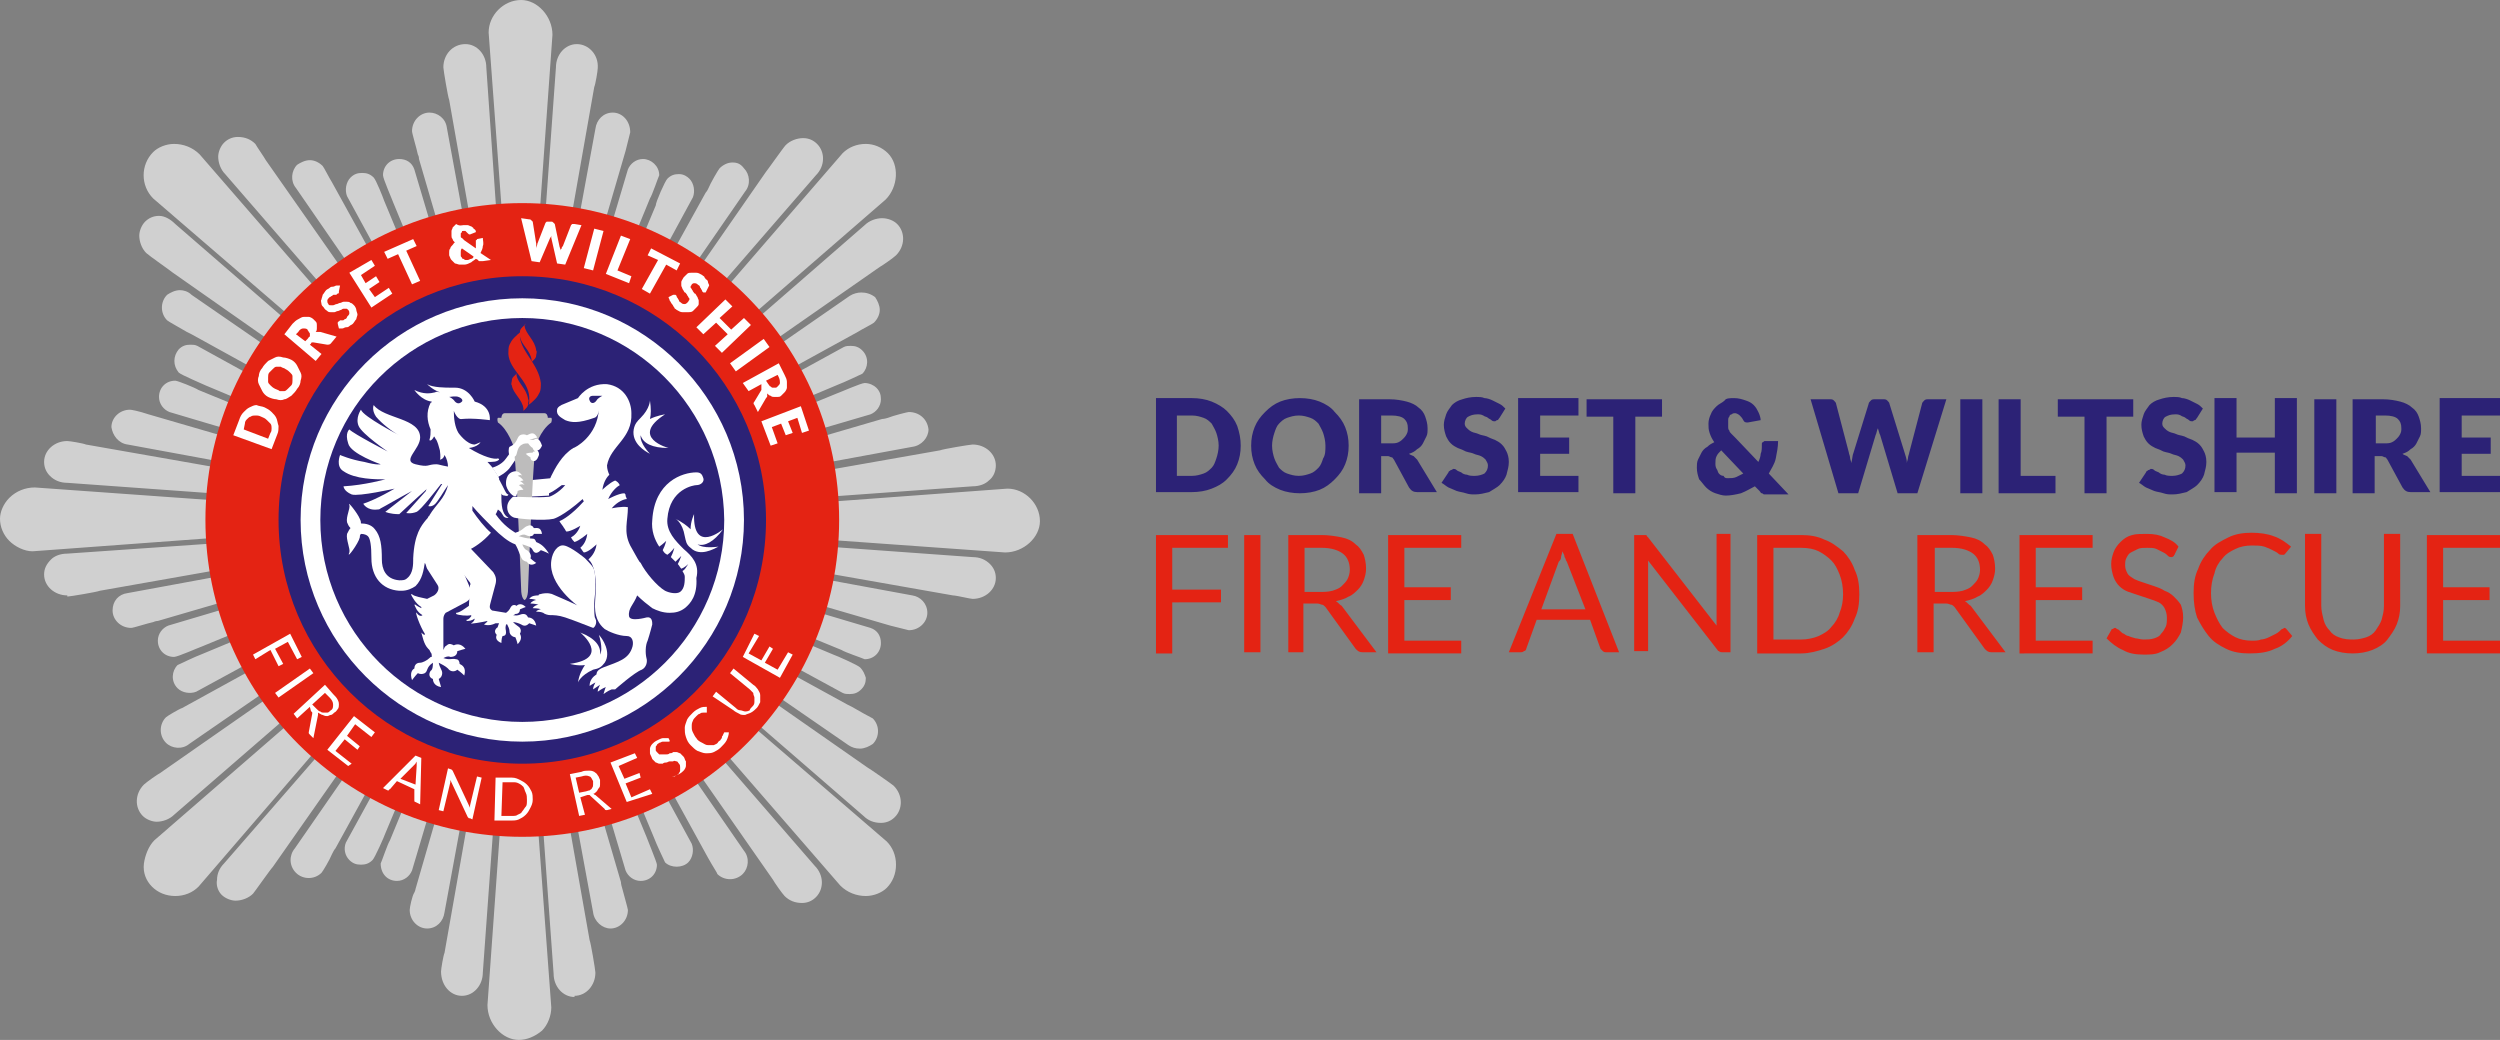
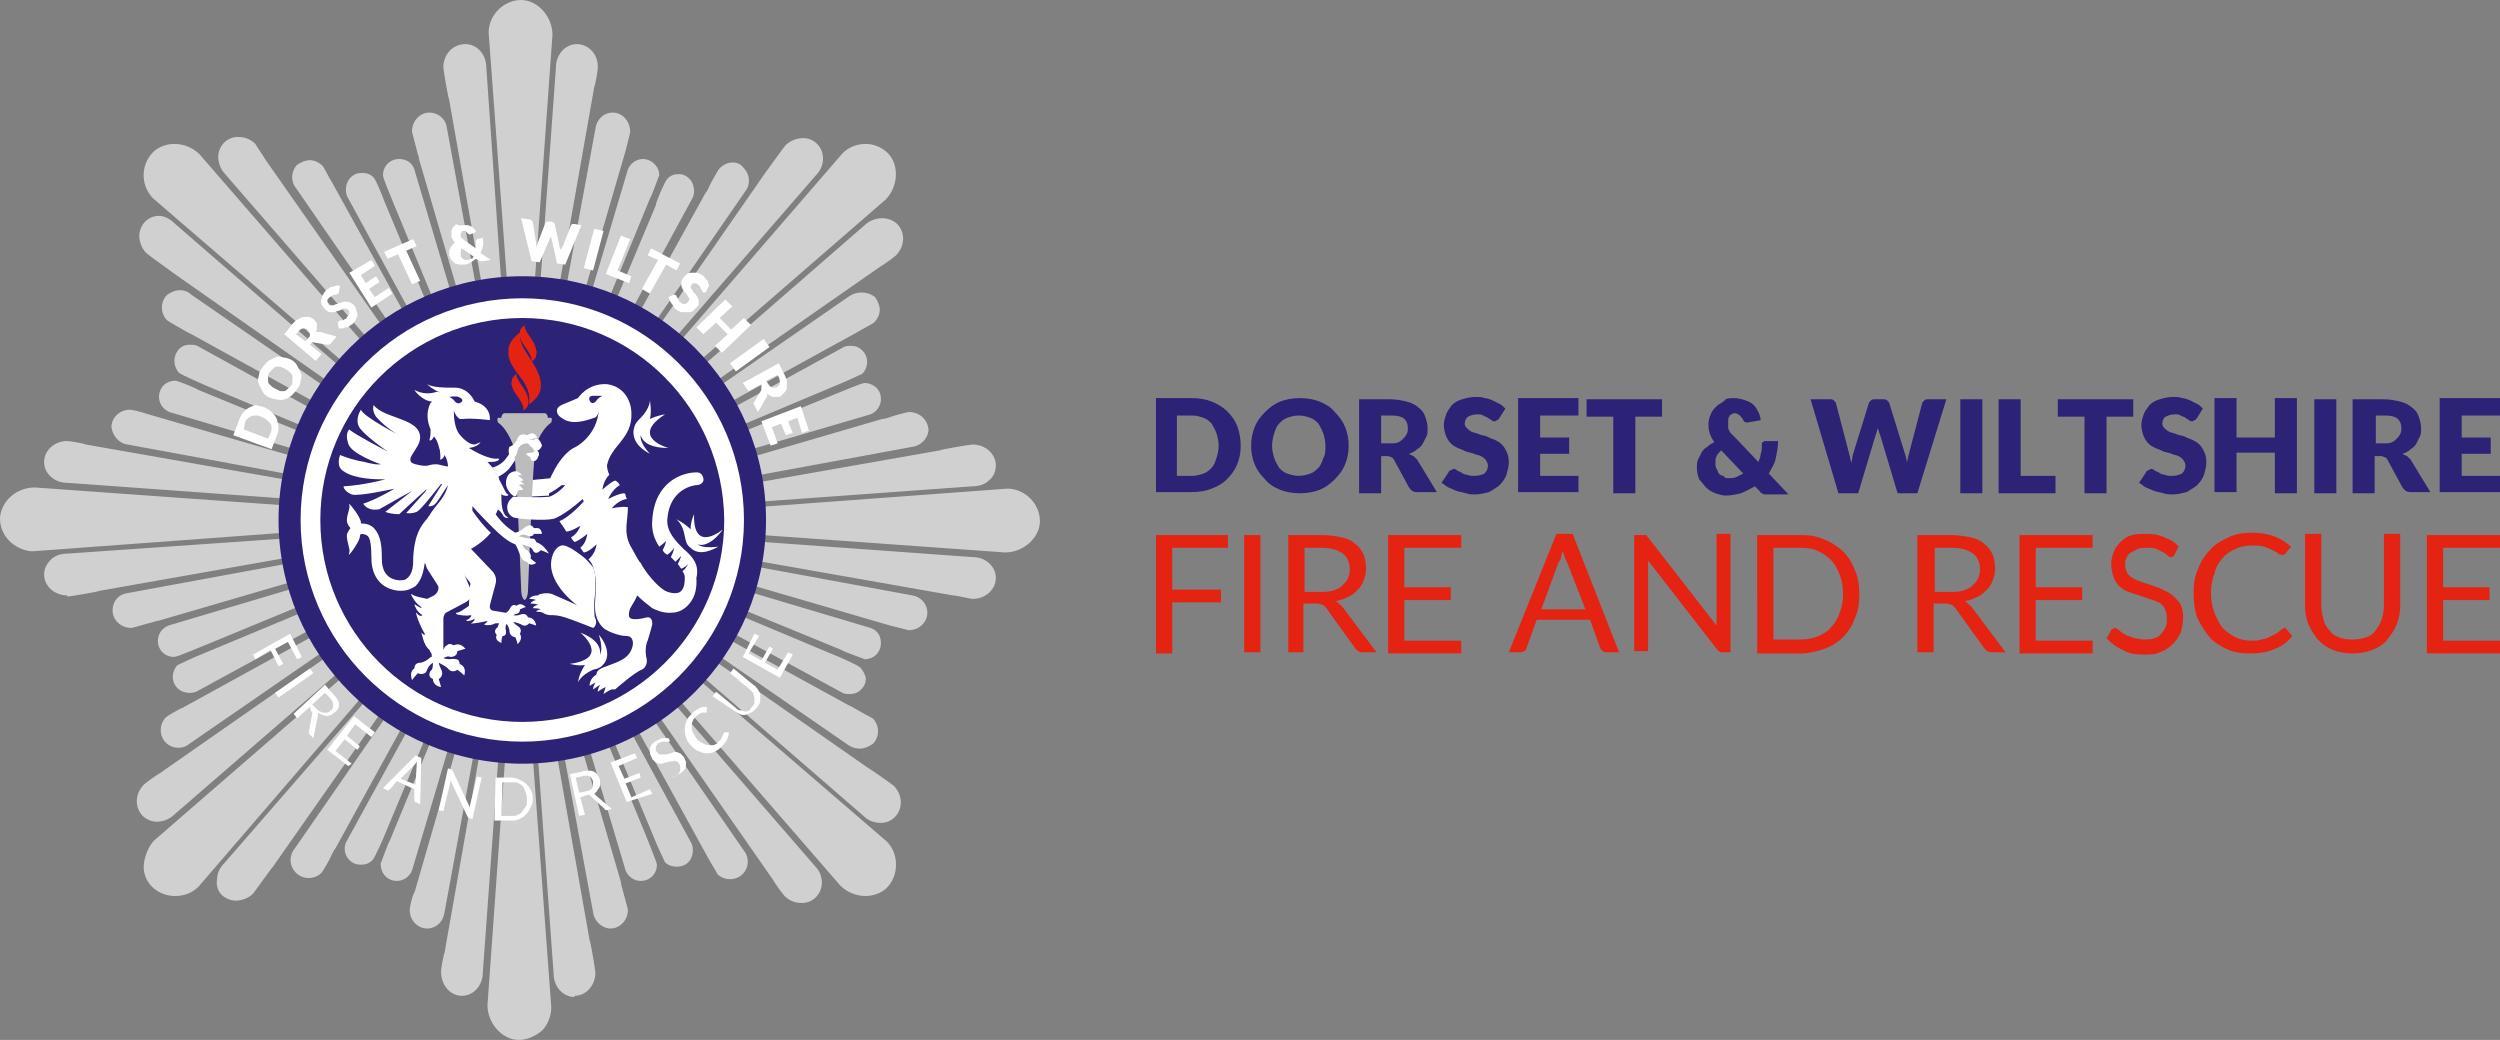
<svg xmlns="http://www.w3.org/2000/svg" width="215.4" height="89.6" viewBox="0 0 215.4 89.6">
  <rect x="0" y="0" width="215.4" height="89.6" fill="#808080" stroke="none" />
  <style>.st0{fill:#d0d0d0}.st1{fill:#e42313}.st2{fill:#2c2276}.st3{fill:#fff}.st4{fill:#bdbcbc}</style>
  <path class="st0" d="M55.4 13.7c-.6 0-1.1.4-1.3.9l-7.7 25.9L56 17.1c.2-.3.7-1.8.8-2 0-.8-.7-1.4-1.4-1.4zM52.8 9.7c-.8 0-1.4.6-1.5 1.4l-5.4 29.3 8-27.4.4-1.6c0-1-.7-1.7-1.5-1.7zM49.7 3.8c-1 0-1.8.9-1.8 2l-2.5 34.6 5.8-32.9c.1-.2.3-1.4.3-1.6.1-1.2-.8-2.1-1.8-2.1zM34.4 13.7c-.8 0-1.4.6-1.4 1.4 0 .3.8 2.1.9 2.4l9.5 23-7.7-25.9c-.2-.6-.7-.9-1.3-.9zM37 9.7c-.8 0-1.5.7-1.5 1.6 0 .2.4 1.5.5 2 .1.2.1.3.1.4l7.8 26.7L38.5 11c-.1-.8-.8-1.3-1.5-1.3zM38.2 5.8c0 .2.4 2.6.5 2.8l5.6 31.7-2.4-34.5c0-1.1-.8-2-1.8-2-1.1 0-1.9.9-1.9 2zM44.9 0c-1.5 0-2.8 1.3-2.8 2.8l2.8 37.9L47.6 3c0-1.6-1.3-3-2.7-3zM72.3 33.1c.3-.1 1.8-.8 2-.9.5-.5.6-1.4 0-2-.3-.3-.6-.4-1-.4-.2 0-.4 0-.6.1L49 42.9l23.3-9.8zM74.2 25.2c-.3 0-.7.1-1 .3L48.8 42.4l25.1-13.8c.3-.2 1.3-.7 1.4-.8.3-.3.5-.7.5-1.1 0-.4-.2-.8-.4-1.1-.4-.3-.8-.4-1.2-.4zM76 18.8c-.5 0-1.1.2-1.5.6L48.4 42.1 75.8 23c.2-.1 1.2-.8 1.4-1 .8-.8.8-2 .1-2.7-.3-.3-.8-.5-1.3-.5zM58.5 15c-.4 0-.7.1-1 .4-.2.2-1 2-1 2.3l-9.6 22.9L59.7 17c.2-.5.1-1.2-.3-1.6-.2-.2-.5-.4-.9-.4zM63.1 14c-.4 0-.8.2-1.1.5-.1.1-.8 1.3-1 1.8-.1.2-.2.3-.2.3L47.3 41l16.9-24.5c.5-.6.4-1.5-.1-2-.3-.4-.6-.5-1-.5zM69.2 11.9c-.5 0-1.1.2-1.5.6-.2.2-1.6 2.2-1.7 2.3L47.6 41.3l22.7-26.2c.8-.8.8-2 .1-2.7-.3-.3-.7-.5-1.2-.5zM74.6 12.4c-.8 0-1.5.3-2 .8L47.7 42l28.6-24.8c1.1-1.1 1.2-3 .2-4-.5-.5-1.2-.8-1.9-.8zM75 54.1l-25.9-7.7L72.5 56c.3.2 1.8.7 2 .8.8 0 1.4-.6 1.4-1.4 0-.6-.3-1.1-.9-1.3zM78.6 51.3l-29.3-5.4 27.4 8 1.6.4c.9 0 1.6-.7 1.6-1.5s-.6-1.4-1.3-1.5zM83.8 51.6c1.1 0 2-.8 2-1.8 0-.5-.2-.9-.5-1.2-.4-.4-.9-.6-1.5-.6l-34.6-2.5 32.9 5.8c.3 0 1.5.3 1.7.3v.2-.2zM74.5 33c-.3 0-2.1.8-2.4.9l-23 9.4L75 35.7c.5-.2.9-.7.9-1.3 0-.4-.1-.7-.4-1-.2-.2-.6-.4-1-.4zM78.3 35.5c-.1 0-1.3.3-1.8.5-.3.1-.5.1-.5.1l-26.7 7.8 29.3-5.4c.8-.1 1.4-.8 1.4-1.5-.1-.9-.8-1.5-1.7-1.5zM49.2 44.4l34.6-2.5c.6 0 1.1-.2 1.4-.5.4-.3.6-.8.6-1.3 0-1-.9-1.8-2-1.8-.2 0-2.6.4-2.8.5l-31.8 5.6zM86.6 47.6c1.6 0 3-1.3 3-2.7 0-1.5-1.3-2.8-2.8-2.8l-37.9 2.8 37.7 2.7zM56.4 72.3c.1.3.8 1.8.9 2 .5.5 1.5.5 2 0 .4-.4.5-1.1.3-1.6L46.7 49l9.7 23.3zM64.1 73.3L47.2 48.8 61 73.9c.5.9.8 1.3.8 1.4.6.6 1.6.6 2.2 0 .5-.5.6-1.4.1-2zM70.2 74.6L47.5 48.4l19.1 27.4c.1.2.8 1.2 1 1.4.4.4.9.6 1.5.6.5 0 .9-.2 1.2-.5.7-.7.7-1.9-.1-2.7zM74.1 57.5c-.2-.2-2-1-2.3-1.1l-22.9-9.6 23.7 12.9c.2.1.4.1.6.1.4 0 .7-.1 1-.4.3-.3.4-.6.4-1-.1-.3-.2-.6-.5-.9zM73.4 60.9l-.4-.2-24.4-13.4 24.5 16.9c.3.2.6.3 1 .3s.8-.2 1.1-.4c.6-.6.6-1.6 0-2.2-.2-.1-1.3-.7-1.8-1zM74.7 66.1L48.2 47.6l26.2 22.7c.4.4.9.6 1.5.6.5 0 .9-.2 1.2-.5.7-.7.7-1.9-.1-2.7-.1-.1-2.1-1.5-2.3-1.6zM47.6 47.7l24.8 28.6c.6.6 1.4.9 2.2.9.7 0 1.4-.3 1.8-.7.5-.5.8-1.2.8-2s-.3-1.5-.8-2L47.6 47.7zM34.2 75.9c.6 0 1.1-.4 1.3-.9l7.7-25.9-9.6 23.3c-.2.3-.7 1.8-.8 2 0 .9.6 1.5 1.4 1.5zM35.3 78.4c0 .9.7 1.6 1.5 1.6s1.4-.6 1.5-1.4l5.4-29.3-7.9 27.3s0 .1-.1.3c-.2.3-.4 1.3-.4 1.5zM39.8 85.8c1 0 1.8-.9 1.8-2l2.5-34.6-5.8 32.9c-.1.2-.3 1.4-.3 1.6 0 1.2.8 2.1 1.8 2.1v.2-.2zM46.2 49.1L53.9 75c.2.5.7.9 1.3.9.8 0 1.4-.6 1.4-1.4 0-.2-.8-2.1-.9-2.4l-9.5-23zM53.5 76l-7.8-26.7 5.4 29.3c.1.8.8 1.4 1.5 1.4.8 0 1.5-.7 1.5-1.6 0-.1-.4-1.5-.5-1.9-.1-.3-.1-.5-.1-.5zM49.5 86v-.2c1 0 1.8-.9 1.8-2 0-.2-.4-2.6-.5-2.8l-5.6-31.7 2.5 34.6c0 1.1.8 2 1.8 2v.1zM44.7 89.6c.7 0 1.4-.3 2-.8.5-.5.8-1.3.8-2l-2.8-37.9L42 86.6c0 1.6 1.3 3 2.7 3zM40.6 46.7l-23.3 9.7c-.3.1-1.8.8-2 .9-.5.5-.6 1.4 0 2 .4.4 1.1.5 1.6.3l23.7-12.9zM14.3 61.8c-.6.6-.6 1.6 0 2.2.5.5 1.4.6 2 .1l24.5-16.9L15.7 61c-.3.1-1.3.7-1.4.8zM12.3 70.3c.3.3.8.5 1.2.5.5 0 1.1-.2 1.5-.6l26.2-22.7-27.4 19.1c-.2.1-1.2.8-1.4 1-.8.8-.8 2-.1 2.7zM30.1 74.1c.3.3.6.4 1 .4s.7-.1 1-.4c.2-.2 1-2 1.1-2.3l9.6-22.9-13 23.7c-.2.5-.1 1.1.3 1.5zM25.5 75.2c.6.6 1.6.6 2.2 0 .1-.1.7-1.1.9-1.6.1-.2.2-.4.3-.5l13.4-24.4-16.9 24.4c-.5.6-.5 1.5.1 2.1zM19.1 77.1c.3.3.8.5 1.2.5.5 0 1.1-.2 1.5-.6.1-.1 1.5-2.1 1.7-2.3L42 48.3 19.3 74.4c-.4.4-.6.9-.6 1.4-.1.5.1 1 .4 1.3zM13.1 76.4c.5.5 1.2.8 2 .8s1.5-.3 2-.8l24.8-28.8-28.6 24.8c-.5.5-.8 1.3-.9 2-.1.8.2 1.5.7 2zM15.1 32.8c-.8 0-1.4.6-1.4 1.4 0 .6.4 1.1.9 1.3l25.9 7.7-23.4-9.6c-.3-.2-1.8-.8-2-.8zM11 38.3l29.3 5.4-27.5-8c-.9-.3-1.5-.4-1.6-.4-.9 0-1.6.7-1.6 1.5.1.7.6 1.4 1.4 1.5zM5.8 38c-1.1 0-2 .8-2 1.8 0 .5.2.9.5 1.2.4.4.9.6 1.5.6l34.6 2.5-33-5.8c-.2-.1-1.4-.3-1.6-.3zM40.4 46.2l-25.9 7.7c-.5.2-.9.7-.9 1.3 0 .8.6 1.4 1.4 1.4.3 0 2.1-.8 2.4-.9l23-9.5zM9.7 52.6c0 .8.7 1.5 1.6 1.5.2 0 1.4-.4 1.9-.5.2-.1.4-.1.4-.1l26.7-7.8L11 51.1c-.8.1-1.3.7-1.3 1.5zM5.8 51.6v-.2c.2 0 2.6-.4 2.8-.5l31.7-5.6-34.5 2.4c-.6 0-1.1.2-1.4.5-.4.4-.6.8-.6 1.3 0 1 .9 1.8 2 1.8v.3zM3 42c-.8 0-1.6.3-2.2.9-.5.5-.8 1.2-.8 1.8 0 .7.3 1.4.8 1.9s1.3.9 2 .9l37.9-2.8L3 42zM32.2 15.3c-.3-.3-.6-.4-1-.4s-.7.1-1 .4c-.4.4-.5 1.1-.3 1.6l12.9 23.7-9.7-23.3c-.1-.3-.7-1.8-.9-2zM27.8 14.3c-.3-.3-.7-.5-1.1-.5-.4 0-.8.2-1.1.4-.5.5-.6 1.4-.1 2l16.9 24.5-13.8-25c-.2-.3-.7-1.3-.8-1.4zM22 12.4c-.4-.4-.9-.6-1.5-.6-.5 0-.9.2-1.2.5-.3.3-.5.8-.5 1.2 0 .5.2 1.1.6 1.5l22.7 26.2-19.2-27.4c-.1-.2-.8-1.2-.9-1.4zM15.4 32.1c.2.2 2.1 1 2.3 1.1l22.9 9.6-23.6-13c-.2-.1-.4-.1-.6-.1-.4 0-.7.1-1 .4-.5.6-.5 1.4 0 2zM15.5 25c-.4 0-.8.2-1.1.4-.6.6-.6 1.6 0 2.2.1.1 1.2.7 1.7 1l.4.2L41 42.3 16.5 25.4c-.3-.3-.7-.4-1-.4zM13.7 18.6c-.5 0-.9.2-1.2.5-.3.3-.5.8-.5 1.2 0 .5.2 1.1.6 1.5.2.2 2.2 1.6 2.3 1.7L41.3 42 15.1 19.3c-.4-.4-.9-.7-1.4-.7zM15 12.4c-.7 0-1.4.3-1.8.7-1.1 1.1-1.1 2.9 0 4L42 41.9 17.2 13.3c-.6-.6-1.4-.9-2.2-.9zM37 53.4c.1 0 .1 0 0 0 .1 0 .1 0 0 0zM42.4 49.9zM31.3 41.5z" />
-   <circle class="st1" cx="45" cy="44.8" r="27.3" />
  <circle class="st2" cx="45" cy="44.8" r="21" />
  <path class="st3" d="M45 63.9c-10.5 0-19.1-8.6-19.1-19.1S34.4 25.7 45 25.7c10.5 0 19.1 8.6 19.1 19.1S55.5 63.9 45 63.9zm0-36.5c-9.6 0-17.4 7.8-17.4 17.4 0 9.6 7.8 17.4 17.4 17.4 9.6 0 17.4-7.8 17.4-17.4-.1-9.6-7.8-17.4-17.4-17.4z" />
  <path class="st3" d="M43.6 39.5c-.4.6-1.2.8-1.2.8s.4.5.5.8c0 0 .8-.4 1.1-.9.5-.7.8-1.2.8-1.2l-.4-.7c.1 0-.3.5-.8 1.2zM45.4 41.4v1.4l1.9-.1c0-.9.2-1.5.2-1.5l-2.1.2z" />
  <path class="st4" d="M44.4 40c.2 2.6.5 10.7.5 10.7 0 .9.3 1 .3 1s.3-.1.3-1c0 0 .3-8.1.5-10.7l.1-1.1v-.3s.4-1.5 1.4-2.2c0 0 .1-.3 0-.4h-.3c0-.2-.1-.4-.3-.4h-3.4c-.2 0-.3.2-.3.4h-.3c-.1.1 0 .4 0 .4.9.6 1.4 2.2 1.4 2.2v.3l.1 1.1z" />
  <g>
    <path class="st1" d="M45.5 34.9c.2-.1.4-.3.6-.5.2-.2.3-.4.4-.6.1-.2.1-.5.1-.8-.2-1.6-1.6-2.6-1.8-3.9v-.3c0-.1.1-.2.1-.2-.2.1-.4.3-.6.5-.2.2-.3.4-.4.6-.1.2-.1.5-.1.8.1 1.4 1.7 2.2 1.8 3.7v.4c0 .1 0 .2-.1.3z" />
  </g>
  <g>
    <path class="st1" d="M45.7 31.3l.3-.3c.1-.1.2-.2.2-.4 0-.1.1-.3 0-.4-.1-.9-.9-1.4-1-2.1V28s0-.1.1-.1l-.3.3c-.1.1-.2.2-.2.4 0 .1-.1.3 0 .4.1.7.9 1.2 1 2v.2s-.1 0-.1.1z" />
  </g>
  <g>
    <path class="st1" d="M45 35.5l.3-.3c.1-.1.2-.2.2-.4s.1-.3 0-.4c-.1-.9-.9-1.4-1-2.1v-.1s0-.1.1-.1l-.3.3c-.1.1-.2.2-.2.4 0 .1-.1.3 0 .4.1.7.9 1.2 1 2v.2l-.1.1z" />
  </g>
  <path class="st3" d="M45.5 53.2c-.1-.2-.2-.3-.4-.3-.3 0-.4.2-.9.1.1 0 .2-.1.2-.1.3 0 .4-.2.4-.4.2-.1.5-.2.5-.2-.4-.4-.7-.2-.8-.1-.1-.1-.3-.1-.4 0-.2.2-.1.3-.5.6l-1.2-.2c-.3-.2-.2-.4-.1-.8l.4-1.5c.1-.4 0-.7-.2-1l-2.1-2.2c-.8.5-1.3.6-1.3.6l.7 1.6.7.9c0 .1.1.1 0 .2l-.1 1.8c-.3.2-.8.6-1.1.6v.1c.2.1.9.2 1.3.1v.1c-.1.1-.2.3-.4.3v.1c.2 0 .4 0 .7-.2 0 .1-.1.3-.3.4-.2.1 1-.1 1.4-.2 0 0 0 .1-.3.3 0 0 .4.2 1-.1H43c-.1.2-.1.4-.2.4-.2.2-.2.4 0 .6-.1.2-.1.5.4.7 0 0 0-.4.1-.6.2 0 .3-.1.3-.3 0-.3-.1-.3 0-.7h.1c.1.2.2.4.2.6 0 .3.3.5.5.5.1.2.2.6.2.6.4-.4.3-.7.2-.9.1-.2.1-.3 0-.5-.2-.2-.3-.2-.6-.5.2 0 .5.1.7.2.3.2.5.1.7-.1l.6.2c-.1-.6-.5-.7-.7-.7zm-3.4.3z" />
  <path class="st3" d="M46.2 46.7c-.1-.2-.1-.3-.4-.3-.5 0-.7-.1-1.1-.2.2-.1.4-.2.6-.1.2.1.6.2.7-.1h.7c-.1-.6-.4-.5-.7-.5-.1-.2-.3-.3-.5-.2-.4.1-.4.4-1.1.6-.3-.2-1-.6-1.7-1.6.1-.1.1-.2.2-.4.3.2.3.3.5.6.2.2.5.1.4.1-.4-.2-.6-.7-.6-1.7v-.4c0 .1.1.2.3.2.3.1.3-.1.3-.1-.2 0-.3-.4-.8-1.3v-.1c-.2-.4-.5-.9-1-1.4.5 0 .8 0 1-.2 0 0 0-.1-.1-.1-.3.1-1.2-.1-2.5-.9.8-.1 1-.5 1-.5-.2.1-.5.2-.5.2-.7 0-1.4-1-1.4-1-.3-.5-.4-1.2-.4-1.9 0 0 .3.8.7.7 1-.1 2.4.1 2.4.1s.2-1.2-1.3-1.6c0 0-.5-1.2-1.7-1.2h-.3c-.5 0-1.6 0-2.1-.3 0 0 .5.5 1.1.7-.1 0-.3-.1-.4 0-.4.1-1 .2-1.8-.2 0 0 .6.9 1.5 1 0 0 0 .1-.1.1-.4.8-.3 1.6 0 2.3 0 .3 0 .6-.1.9 0 .1.2.1.4-.3.1.1.1.2.2.3.1.2.2.5.3.9 0 0 .1.7 0 .8 0 0 .3 0 .4-.4.2.3.3.7.3 1-.6-.1-.8-.2-1-.2-.8 0-.6.3-1.8 0-1.2-.3.4-1.3.4-2.3 0-1.7-3.1-1.6-4-2.8 0 0-.2.4.2 1 .5.6 1.4 1.3 2 1.6 0 0-3.1-1.6-3.3-2.2 0 0-.5.7-.2 1.4s2.5 2.2 2.5 2.2-2.9-1.5-3.3-1.9c0 0-.4.3-.1 1.2.2.9 2.8 1.8 2.8 1.8s-.3.1-1.4-.2c-1.2-.2-2.1-.6-2.1-.6s-.4 1 .3 1.4c1 .7 2.8.7 3.6.7 0 0-1.8.5-3.6.6 0 0 0 .4.7.7.6.2 3.7-.5 3.7-.5s-1.5.9-2.7 1.3c0 0 .3.6 1.2.5.1 0 .2 0 .3-.1.4-.2 1.4-.8 2.7-1.5l-2.3 1.8s.4.2 1.2.2c0 0 1.5-1.4 2.3-2.1l.1-.1c-.1.1-.1.2-.1.2L35 44.2s.4.1.9-.1c.4-.2 1.7-1.9 2.1-2.4h.1l-1.2 1.9s.2.1.5-.1.9-1.3 1.2-1.7c-.3 1.2-1 1.6-1.6 2.6 0 0 0 .1-.1.1 0 .1-.1.2-.2.3-.4.5-1 1.2-1.1 3.3v.1c0 .4 0 1.2-.5 1.6-.2.2-.4.2-.7.2-1.2-.1-1.5-1-1.5-1.8 0-1.2-.1-2-.6-2.6-.3-.4-.8-.5-1.2-.5 0-.1 0-.2-.1-.4-.2-.5-1.1-1.6-.9-1.2.1.3-.3 1-.2 1.5.1.2.1.3.3.5-.1.1-.2.3-.3.5-.1.5.3 1.3.2 1.6-.3.7.8-.8.9-1.3 0-.1 0-.2.1-.3.3 0 .5.1.6.2.2.2.3.8.3 1.9 0 1.6.9 2.7 2.4 2.8h.2c.5 0 .9-.2 1.2-.4.6-.6.7-1.4.8-2 .1.1.1.3.2.5l.9 1.4c.2.3 0 .7-.3.9l-.6.3c-.4-.1-1.1-.2-1.3-.4h-.1c.1.2.4.8.9 1.1v.1c-.2-.1-.4-.2-.5-.3h-.1c.1.2.2.6.7.9-.1.1-.3.1-.5-.2-.2-.2.3 1.2.7 1.8v.1c-.1 0-.2-.1-.3-.2.1.3.2 1 .6 1.4l.1.1.1.2c.1.1.1.2.1.4-.1 0-.1 0-.2.1-.2.2-.6.4-.8.4-.4 0-.5.3-.5.5-.2.1-.4.4-.2 1 0 0 .3-.4.5-.6.2.1.4.1.6 0 .3-.2.1-.5.7-.9 0 .2 0 .6-.2.7-.2.3-.1.6.2.7 0 .2.1.6.7.7 0 0-.1-.4-.2-.7.2-.1.3-.3.3-.5 0-.3-.2-.4-.3-.9.2.1.6.3.8.5.2.3.6.3.8.1.3.2.6.5.6.5.2-.7-.2-.9-.4-1 0-.2-.1-.4-.3-.4-.4-.1-.5.1-1.1-.1.2-.1.4-.2.6-.1.4 0 .6-.2.6-.5.3-.1.7-.2.7-.2-.4-.5-.8-.4-1-.3-.2-.1-.4-.2-.6 0-.2.1-.2.2-.3.4v-2.7c0-.2.1-.4.2-.5l1.7-.9c.4-.2.6-.6.5-1l-1.3-3.1s1.6-.3 3-1.9c-.5-.4-1.2-1.3-1.6-1.9v-.4c.4.5 1.4 1.5 1.8 1.9.6.6 1.3 1.2 1.9 1.4.3.5.4 1 .6 1.3.1.1.3.2.4.2.1.2.4.4.8.1 0 0-.3-.2-.5-.4.1-.2 0-.5-.3-.7-.1 0-.3-.2-.4-.5.3.1.8.2.9.5.2.4.5.2.7 0 .3.1.7.3.7.3-.5-.8-.9-.9-1.1-1zm-7.5-12.5s.6-.1.8 0c.3.1.4.3.3.4-.2.2-.4.2-.6 0-.2-.3-.5-.4-.5-.4zM46.3 37.8c-.1 0-.2 0-.3.1h-.4c.3-.1.7-.2.7-.2-.3-.5-.5-.4-.9-.2-.2-.1-.4-.1-.6 0-.3.2-.2.7-.9 1-.1.1-.1.6 0 .7l.2.1c.1.1.2.1.3 0 .2-.1.1-.8.6-1 .1-.1.4-.1.5-.1.1.1.2.3.4.4 0 .1.1.2.2.3-.1 0-.2 0-.2.1-.1 0-.4 0-.6.1 0 0 .2.2.4.3 0 .2.1.3.2.3.2.1.4-.1.5-.4.1-.2 0-.4-.1-.5.2 0 .3-.2.4-.4-.1-.3-.2-.5-.4-.6z" />
  <path class="st3" d="M45.1 41.4s-.2-.3-.5-.4c.2-.1.3-.1.4 0 0 0-.2-.4-.6-.4-.9.1-.8 1.1-.8 1.1 0 .5.7 1.3.9 1 0-.1.1-.2.1-.4.2-.1.4-.1.5-.1 0 0-.2-.3-.4-.4.2-.1.4-.1.5 0 0 0-.2-.3-.5-.4.1.1.3 0 .4 0zM51.3 53.3c-.1-.1-.1-.6-.1-1.3 0-.4.1-.9.1-1.3 0-.7 0-1.5-.2-1.8-.1-.2-.7-.8-.7-.8s-1.2-1-1.8-1.1c-.5-.1-1 .5-1.1 1.3-.3 2.1 2.4 4 2.3 3.9-.1-.1-2.2-1-2.2-1s-.4-.2-1.1 0c0 0-.1 0-.1.1-.2 0-.6 0-.8.3 0 0 .4 0 .6.1-.1 0-.4.1-.5.3 0 0 .4 0 .7.1-.1 0-.4.1-.5.3 0 0 .5 0 .7.1-.1 0-.4.1-.4.2 0 0 .4 0 .6.1.1.1.4.2.6.2.3 0 .7 0 1.3.2.9.3 2.1.8 2.4.9.1 0 .4-.4.2-.8z" />
  <g>
    <path class="st3" d="M58.9 47.3c-.7-.7-1.5-1.5-1.4-2.6.2-2.6 2.3-2.9 2.5-2.9.4 0 .7-.3.6-.6-.1-.3-.2-.5-.6-.5-1.2 0-3.6.8-3.8 4.1-.1.9.2 1.7.6 2.3.3-.2.6-.5.6-.5-.1.4-.2.6-.3.8.1.2.2.3.4.4.3-.2.6-.6.6-.6-.1.4-.2.6-.3.8l.3.3.1.1.5-.5c-.1.3-.2.5-.3.7.1.1.2.3.3.4.3-.1.6-.4.6-.4-.2.3-.3.5-.5.6.1.2.2.3.2.5 0 .4 0 1-.4 1.3-.3.2-.9.1-1.3-.1-.7-.4-1.7-1.6-2.1-2.4l-.1-.1c-.2-.3-.4-.7-.8-1.4-.6-1.2-.2-2.1-.2-3.3-.5-.1-1.4.1-1.4.1.5-.6 1.1-.8 1.3-.8 0-.1-.1-.2-.1-.3 0-.1 0-.1-.1-.2-.5 0-1.4.5-1.4.5.3-.7.8-1.1 1-1.2-.1-.2-.2-.3-.4-.4-.5.2-1.1.8-1.1.8.1-.7.4-1.1.6-1.3-.1-.2-.2-.5-.2-.8.3-1.7 2.2-2.3 2.1-4.5 0-1-.6-2.3-2.1-2.5-1.7-.1-2.5 1.2-2.5 1.2s-.7.3-1.2.5c-.3.1-.6.3-.6.5-.1.5.4.7.7.9.5.2 1.1.3 2.5-.2.4-.1.4-.8.4-.8-.1 2.4-2.1 3.4-2.2 3.4-1 .6-1.6 1.8-1.9 2.4-.2.4-.3 1-.2 1.5.2-.1.3-.1 1.1-.7h.3c-.6.7-1.3 1-1.4 1-1 .1-2.6 0-3 0h-.1c-.1.1-.5.4-.5.9s.3.8.6.9c.4.1 2.5.3 3.4.1 0 0 .8-.2 2.5-1.7l.1.2-.1.1c-.9 1-1.7 1.5-2 1.6.1.2.3.4.4.6.1.1.1.2.2.3.4 0 1.2-.5 1.2-.5-.2.6-.6.9-.8 1 .1.2.2.3.3.4.4-.1 1.1-.7 1.1-.7-.1.8-.5 1.1-.6 1.2.1.1.2.3.3.4.4 0 1.1-.7 1.1-.7-.1.8-.6 1.2-.7 1.3.1.1.2.2.3.4.5 1 .3 2.7.3 2.8 0 .5-.3 1.9.8 2.8.3.2 1.2.6 1.9.6.5 0 .6.5.5.9-.3 1.1-1.2 1.3-2.5 1.8-.5.2-.6.4-.6.6-.3.2-.6.5-.6 1 0 0 .3-.2.5-.3-.1.2-.2.4-.2.6l.6-.4c-.1.2-.2.4-.2.6 0 0 .4-.3.7-.4-.1.2-.1.3-.2.6 0 0 .4-.3.7-.4h.3s1.7-1.5 2.3-1.7c.4-.2.5-.7.4-1-.1-.4-.1-1.1.1-1.5.2-.6.4-1.4.4-1.4 0-.2 0-.7-.5-.6 0 0-1.4.4-1.5-.1-.1-.7.4-1 .7-1.8.4.4.9.8 1.3 1.1.4.2.9.4 1.5.4.5 0 .9-.1 1.3-.4.5-.4 1.1-1.1 1-2.6.3-1.2-.4-1.9-1.1-2.5zm-7.5-12.8c-.2.3-.5.3-.6 0-.1-.2 0-.4.3-.4h.8s-.4.2-.5.4z" />
    <path class="st3" d="M56 39.1s-.9-.9-.8-1.6c.2.7 1 1.1 2.4 1.1 0 0-3.4-.9-.3-2.9 0 0-.7.1-1.3.4.1-.4.1-.9 0-1.6 0 0 0 .7-.8 1.5-.3.3-.5.5-.6 1-.2 1.2 1 1.9 1.4 2.1zM60.1 46.9c.6.2 1.4-.2 2.2-1.3 0 0-2.6 2.2-2.5-1.3 0 0-.3.6-.3 1.3-.3-.3-.7-.6-1.3-.9 0 0 .6.3.8 1.5.1.4.1.7.5 1 .8.8 2 .1 2.4-.1-.1 0-1.3.2-1.8-.2zM52.1 57.1c.6-.9-.2-2.1-.5-2.4 0 0 .4 1.2.1 1.7.1-.7-.4-1.4-1.7-1.9 0 0 2.7 2.2-.9 2.7 0 0 .7.2 1.3.1-.2.3-.5.8-.6 1.5 0 0 .2-.6 1.3-1.1.5-.1.7-.2 1-.6z" />
  </g>
  <g>
    <path class="st3" d="M26 56.6l-.4.2-.8-1.5-1.1.6.7 1.3-.4.2-.7-1.4-1.3.8-.2-.4 3.2-1.8 1 2zM24 60.1l-.3-.4 3-2.1.3.4-3 2.1zM26.7 60.9l-1.1 1-.3-.4L28 59l.7.8c.2.2.3.3.4.5.1.2.1.3.1.4 0 .1 0 .3-.1.4-.1.1-.1.2-.3.3-.1.1-.2.2-.3.2-.1 0-.2.1-.3.1-.1 0-.2 0-.4-.1-.1 0-.2-.1-.4-.2v.2l-.4 2-.3-.3c-.1-.1-.1-.1-.1-.2l.3-1.6v-.1s0-.1-.1-.1l-.1-.4zm.2-.2l.4.4c.1.1.2.2.3.2.1.1.2.1.3.1h.3c.1 0 .2-.1.3-.2.2-.1.2-.3.2-.5s-.1-.4-.3-.6l-.4-.4-1.1 1zM32.3 63.1l-.3.4-1.4-1.1-.7 1 1.1.9-.2.3-1.1-.9-.8 1 1.4 1.1-.3.2-1.8-1.4 2.3-2.9 1.8 1.4zM36.2 69.3l-.4-.2s-.1 0-.1-.1v-1l-1.5-.7-.6.7s-.1 0-.1.1h-.1l-.4-.2 2.8-2.8.5.2-.1 4zm-1.7-2.2l1.3.5.1-1.6v-.2-.2c0 .1-.1.1-.1.2l-.1.1-1.2 1.2zM38.9 66.3l.1.1 1.5 3.2v-.1-.1l.6-2.5.4.1-.8 3.6-.2-.1h-.1l-.1-.1-1.5-3.2v.2l-.6 2.5-.4-.1.8-3.6.3.1c-.1 0 0 0 0 0zM45.9 68.9c0 .3-.1.5-.2.7-.1.2-.2.4-.4.6-.2.2-.4.3-.6.4-.2.1-.5.1-.7.1h-1.4l.1-3.7h1.4c.3 0 .5.1.7.2.2.1.4.2.6.4.2.2.3.4.4.6.1.2.1.5.1.7zm-.5 0c0-.2 0-.4-.1-.6-.1-.2-.1-.3-.2-.5-.1-.1-.2-.2-.4-.3-.2-.1-.3-.1-.5-.1h-.9l-.1 2.9h.9c.2 0 .4 0 .5-.1.2-.1.3-.1.4-.3.1-.1.2-.3.3-.4.1-.1.1-.3.1-.6zM50 68.7l.4 1.5-.5.1-.8-3.6 1-.2c.2-.1.4-.1.6-.1.2 0 .3 0 .5.1.1.1.2.1.3.3.1.1.1.2.2.4v.4c0 .1 0 .2-.1.3-.1.1-.1.2-.2.3-.1.1-.2.2-.3.2.1 0 .1.1.2.1l1.4 1.2-.4.1c-.1 0-.2 0-.2-.1l-1.2-1.1-.1-.1h-.2l-.6.2zm-.1-.4l.5-.1c.1 0 .3-.1.4-.1.1-.1.2-.1.2-.2.1-.1.1-.2.1-.3v-.3c-.1-.2-.2-.4-.3-.4-.2-.1-.4-.1-.7 0l-.5.1.3 1.3zM54.7 64.9l.2.4-1.6.7.5 1.1 1.3-.5.1.4-1.3.5.5 1.2L56 68l.2.4-2.2.7-1.4-3.4 2.1-.8zM57.7 63.8c0 .1 0 .1 0 0 0 .1 0 .1-.1.1h-.1-.4c-.1 0-.2.1-.3.1-.1.1-.2.1-.2.2-.1.1-.1.1-.1.2v.2c0 .1 0 .1.1.2l.2.2h.6c.1 0 .2 0 .3-.1.1 0 .2 0 .3-.1h.3c.1 0 .2.1.3.1l.3.3c.1.1.1.3.2.4v.4c0 .1-.1.3-.2.4-.1.1-.2.2-.4.3-.2.1-.4.2-.6.2h-.6v0h.8c.1 0 .1-.1.2-.1.1-.1.2-.1.2-.2.1-.1.1-.2.1-.2v-.3c0-.1 0-.2-.1-.3-.1-.1-.1-.2-.2-.2s-.2-.1-.3 0h-.3c-.1 0-.2.1-.3.1-.1 0-.2 0-.3.1h-.3c-.1 0-.2-.1-.3-.1l-.3-.3c-.1-.3-.2-.4-.2-.5v-.4c0-.1.1-.3.2-.4.1-.1.2-.2.4-.3.2-.1.4-.2.5-.2h.5l.1.2zM62.4 63.1h.4c0 .2-.1.5-.2.7-.1.2-.3.4-.5.6-.2.2-.4.3-.6.4-.2.1-.4.1-.7.1-.2 0-.4-.1-.7-.2-.2-.1-.4-.3-.6-.5-.2-.2-.3-.4-.4-.7-.1-.3-.1-.5-.1-.8 0-.2.1-.4.2-.7.1-.2.3-.4.5-.6.2-.2.4-.3.6-.4.2-.1.4-.1.6-.1v.5H60.6c-.1 0-.2 0-.3.1-.1 0-.2.1-.3.2-.1.1-.3.3-.3.4-.1.2-.1.3-.1.5s0 .3.1.5.2.4.3.5c.1.2.3.3.5.4.2.1.3.2.5.2h.5c.2-.1.3-.1.4-.3.1-.1.2-.1.2-.2.1-.1.1-.1.1-.2s.1-.1.1-.2l.1-.2c-.1 0-.1 0 0 0zM64.8 60.9c.1-.1.2-.2.2-.4v-.4c0-.1-.1-.2-.1-.4l-.3-.3-1.7-1.4.3-.4 1.7 1.4c.2.1.3.3.4.4.1.2.2.3.2.5v.6c-.1.2-.2.4-.3.5s-.3.3-.5.4c-.2.1-.3.1-.5.2-.2 0-.4 0-.5-.1-.2-.1-.4-.2-.5-.3L61.4 60l.3-.4 1.7 1.4c.1.1.2.2.4.2.1 0 .3.1.4.1.1 0 .2 0 .4-.1 0-.1.1-.2.2-.3zM65 54.6l.4.2-.9 1.5 1.1.6.7-1.2.3.2-.7 1.2 1.1.6.9-1.5.4.2-1.1 2-3.2-1.8 1-2z" />
  </g>
  <g>
    <path class="st2" d="M106.9 38.4c0 .6-.1 1.1-.3 1.6-.2.5-.5.9-.9 1.3s-.8.6-1.3.8c-.5.2-1.1.3-1.7.3h-3.1v-8.1h3.1c.6 0 1.2.1 1.7.3.5.2 1 .5 1.3.8.4.4.7.8.9 1.3.2.6.3 1.1.3 1.7zm-1.9 0c0-.4-.1-.8-.2-1.1-.1-.3-.3-.6-.4-.8-.2-.2-.4-.4-.7-.5-.3-.1-.6-.2-1-.2h-1.3V41h1.3c.4 0 .7-.1 1-.2.3-.1.5-.3.7-.5.2-.2.3-.5.4-.8.1-.3.2-.7.2-1.1zM116.2 38.4c0 .6-.1 1.1-.3 1.6-.2.5-.5.9-.9 1.3s-.8.7-1.3.9c-.5.2-1.1.3-1.7.3-.6 0-1.2-.1-1.7-.3-.5-.2-1-.5-1.3-.9-.4-.4-.7-.8-.9-1.3-.2-.5-.3-1-.3-1.6 0-.6.1-1.1.3-1.6.2-.5.5-.9.9-1.3s.8-.7 1.3-.9c.5-.2 1.1-.3 1.7-.3.6 0 1.2.1 1.7.3.5.2 1 .5 1.3.9.4.4.7.8.9 1.3.2.5.3 1 .3 1.6zm-2 0c0-.4-.1-.8-.2-1.1-.1-.3-.3-.6-.4-.8-.2-.2-.4-.4-.7-.5-.3-.1-.6-.2-1-.2s-.7.1-1 .2c-.3.1-.5.3-.7.5-.2.2-.3.5-.4.8-.1.3-.2.7-.2 1.1 0 .4.1.8.2 1.1.1.3.3.6.4.8.2.2.4.4.7.5.3.1.6.2 1 .2s.7-.1 1-.2c.3-.1.5-.3.7-.5.2-.2.3-.5.4-.8.2-.3.2-.7.2-1.1zM119 39.5v3h-1.9v-8.1h2.6c.6 0 1.1.1 1.5.2.4.1.8.3 1 .5.3.2.5.5.6.8.1.3.2.6.2 1 0 .3 0 .5-.1.7l-.3.6c-.1.2-.3.4-.5.5-.2.2-.4.3-.7.4.1.1.2.1.4.2l.3.3 1.7 2.8h-1.7c-.3 0-.5-.1-.7-.4l-1.3-2.4c-.1-.1-.1-.2-.2-.2s-.2-.1-.3-.1h-.6zm0-1.3h.8c.3 0 .5 0 .7-.1.2-.1.3-.2.4-.3.1-.1.2-.2.3-.4.1-.2.1-.3.1-.5 0-.4-.1-.6-.3-.8-.2-.2-.6-.3-1.1-.3h-.9v2.4zM129.2 36c-.1.1-.1.2-.2.2s-.1.1-.2.1-.2 0-.3-.1c-.1-.1-.2-.1-.3-.2-.1-.1-.3-.1-.4-.2-.2-.1-.3-.1-.5-.1-.4 0-.6.1-.8.2-.2.1-.3.4-.3.6 0 .2.1.3.2.4.1.1.2.2.4.3.2.1.4.1.6.2.2.1.4.1.7.2.2.1.4.2.7.3.2.1.4.2.6.4.2.2.3.4.4.6.1.2.2.5.2.9s-.1.7-.2 1.1c-.1.3-.3.6-.6.9-.2.2-.6.4-.9.6-.4.1-.8.2-1.2.2-.3 0-.5 0-.8-.1-.3-.1-.5-.1-.8-.2-.2-.1-.5-.2-.7-.3-.2-.1-.4-.3-.6-.4l.6-.9c0-.1.1-.1.2-.2.1 0 .2-.1.2-.1.1 0 .2 0 .3.1.1.1.2.1.4.2.1.1.3.2.5.2.2.1.4.1.7.1.3 0 .6-.1.8-.2.2-.2.3-.4.3-.7 0-.2-.1-.3-.2-.5-.1-.1-.2-.2-.4-.3-.2-.1-.4-.1-.6-.2-.2-.1-.4-.1-.7-.2-.2-.1-.4-.2-.7-.3-.2-.1-.4-.2-.6-.4-.2-.2-.3-.4-.4-.6-.1-.3-.2-.6-.2-1 0-.3.1-.6.2-.9.1-.3.3-.5.5-.8.2-.2.5-.4.9-.5.3-.1.7-.2 1.2-.2.2 0 .5 0 .7.1.2 0 .5.1.7.2l.6.3c.2.1.3.2.5.4l-.5.8zM136 34.4v1.4h-3.3v1.9h2.5v1.4h-2.5V41h3.3v1.4h-5.2v-8.1h5.2zM143.2 34.4v1.5h-2.3v6.6H139v-6.6h-2.3v-1.5h6.5zM149.4 34.3c.4 0 .7.1 1 .2.3.1.5.2.7.4.2.2.3.4.4.6.1.2.2.5.2.7l-1.1.2c-.2 0-.3 0-.4-.2-.1-.2-.2-.3-.3-.4-.1-.1-.3-.2-.4-.2-.1 0-.2 0-.3.1-.1 0-.2.1-.2.2-.1.1-.1.2-.1.3v.6c0 .1 0 .2.1.3 0 .1.1.2.2.3l.3.3 2 2.1c.1-.2.2-.5.2-.7.1-.2.1-.5.1-.8 0-.1 0-.2.1-.2.1-.1.1-.1.2-.1h1.1c0 .5-.1 1-.2 1.5s-.4.9-.6 1.3l1.7 1.8H152c-.1 0-.1-.1-.2-.1s-.1-.1-.2-.2l-.4-.4c-.4.2-.7.4-1.2.6-.4.1-.9.2-1.3.2-.3 0-.6-.1-.9-.2-.3-.1-.6-.3-.8-.5-.2-.2-.4-.5-.6-.7-.1-.3-.2-.6-.2-1 0-.2 0-.5.1-.7l.3-.6c.1-.2.3-.4.5-.5.2-.2.4-.3.6-.4-.2-.3-.3-.5-.4-.8-.1-.3-.1-.5-.1-.8 0-.3.1-.6.2-.8.1-.3.3-.5.5-.7.2-.2.5-.3.7-.5.1-.2.5-.2.8-.2zm-.5 6.9c.2 0 .5 0 .7-.1l.6-.3-1.9-2c-.2.2-.3.3-.4.5-.1.2-.1.4-.1.6 0 .2 0 .3.1.5.1.1.1.3.2.4.1.1.2.2.4.2.1.2.2.2.4.2zM156 34.4h1.6c.2 0 .3 0 .4.1.1.1.2.2.2.3l1.1 4.2c0 .1.1.3.1.4 0 .2.1.3.1.5.1-.3.1-.7.2-.9l1.3-4.2c0-.1.1-.2.2-.3.1-.1.2-.1.4-.1h.6c.2 0 .3 0 .4.1.1.1.2.2.2.3l1.3 4.2c.1.3.2.6.2.9 0-.2.1-.3.1-.5 0-.1.1-.3.1-.4l1.1-4.2c0-.1.1-.2.2-.3.1-.1.2-.1.4-.1h1.5l-2.5 8.1h-1.7l-1.5-5c-.1-.2-.1-.3-.2-.6-.1.2-.1.4-.2.6l-1.5 5h-1.7l-2.4-8.1zM170.8 42.5h-1.9v-8.1h1.9v8.1zM174.1 41h3v1.5h-4.9v-8.1h1.9V41zM183.8 34.4v1.5h-2.3v6.6h-1.9v-6.6h-2.3v-1.5h6.5zM189.3 36c-.1.1-.1.2-.2.2s-.1.1-.2.1-.2 0-.3-.1c-.1-.1-.2-.1-.3-.2-.1-.1-.3-.1-.4-.2-.2-.1-.3-.1-.5-.1-.4 0-.6.1-.8.2-.2.1-.3.4-.3.6 0 .2.1.3.2.4.1.1.2.2.4.3.2.1.4.1.6.2.2.1.4.1.7.2.2.1.4.2.7.3.2.1.4.2.6.4.2.2.3.4.4.6.1.2.2.5.2.9s-.1.7-.2 1.1c-.1.3-.3.6-.6.9-.2.2-.6.4-.9.6-.4.1-.8.2-1.2.2-.3 0-.5 0-.8-.1-.3-.1-.5-.1-.8-.2-.2-.1-.5-.2-.7-.3-.2-.1-.4-.3-.6-.4l.6-.9c0-.1.1-.1.2-.2.1 0 .2-.1.2-.1.1 0 .2 0 .3.1.1.1.2.1.4.2.1.1.3.2.5.2.2.1.4.1.7.1.3 0 .6-.1.8-.2.2-.2.3-.4.3-.7 0-.2-.1-.3-.2-.5-.1-.1-.2-.2-.4-.3-.2-.1-.4-.1-.6-.2-.2-.1-.4-.1-.7-.2-.2-.1-.4-.2-.7-.3-.2-.1-.4-.2-.6-.4-.2-.2-.3-.4-.4-.6-.1-.3-.2-.6-.2-1 0-.3.1-.6.2-.9.1-.3.3-.5.5-.8.2-.2.5-.4.9-.5.3-.1.7-.2 1.2-.2.2 0 .5 0 .7.1.2 0 .5.1.7.2l.6.3c.2.1.3.2.5.4l-.5.8zM197.9 42.5H196V39h-3.3v3.4h-1.9v-8.1h1.9v3.4h3.3v-3.4h1.9v8.2zM201.3 42.5h-1.9v-8.1h1.9v8.1zM204.6 39.5v3h-1.9v-8.1h2.6c.6 0 1.1.1 1.5.2.4.1.8.3 1 .5.3.2.5.5.6.8.1.3.2.6.2 1 0 .3 0 .5-.1.7l-.3.6c-.1.2-.3.4-.5.5-.2.2-.4.3-.7.4.1.1.2.1.4.2l.3.3 1.7 2.8h-1.7c-.3 0-.5-.1-.7-.4l-1.3-2.4c-.1-.1-.1-.2-.2-.2s-.2-.1-.3-.1h-.6zm0-1.3h.8c.3 0 .5 0 .7-.1.2-.1.3-.2.4-.3.1-.1.2-.2.3-.4.1-.2.1-.3.1-.5 0-.4-.1-.6-.3-.8-.2-.2-.6-.3-1.1-.3h-.8v2.4zM215.4 34.4v1.4h-3.3v1.9h2.5v1.4h-2.5V41h3.3v1.4h-5.2v-8.1h5.2z" />
  </g>
  <g>
    <path class="st1" d="M105.8 46.1v1.1H101v3.6h4.2v1.1H101v4.4h-1.4V46.1h6.2zM108.6 56.2h-1.4V46.1h1.4v10.1zM112.3 52v4.2H111V46.1h2.9c.6 0 1.2.1 1.7.2s.9.3 1.2.6c.3.2.5.5.7.9.1.3.2.7.2 1.2 0 .4-.1.7-.2 1-.1.3-.3.6-.5.8-.2.2-.5.5-.8.6-.3.2-.7.3-1.1.4.2.1.3.3.5.4l3 4h-1.2c-.3 0-.4-.1-.6-.3l-2.6-3.6c-.1-.1-.2-.2-.3-.2-.1 0-.2-.1-.4-.1h-1.2zm0-1h1.4c.4 0 .7 0 1.1-.1.3-.1.6-.2.8-.4.2-.2.4-.4.5-.6.1-.2.2-.5.2-.8 0-.6-.2-1.1-.6-1.4-.4-.3-1-.5-1.8-.5h-1.5V51zM125.9 46.1v1.1H121v3.4h4v1.1h-4v3.5h4.9v1.1h-6.3V46.1h6.3zM139.5 56.2h-1.1c-.1 0-.2 0-.3-.1l-.2-.2-.9-2.5h-4.6l-.9 2.5c0 .1-.1.2-.2.2-.1.1-.2.1-.3.1h-1l4.1-10.2h1.4l4 10.2zm-6.7-3.7h3.8l-1.6-4.1c-.1-.1-.1-.3-.2-.4 0-.2-.1-.3-.2-.5 0 .2-.1.4-.1.5 0 .2-.1.3-.2.4l-1.5 4.1zM141.7 46.1h.1s.1 0 .1.1l.1.1 5.9 7.6v-.4V46h1.2v10.2h-.7c-.1 0-.2 0-.3-.1-.1 0-.1-.1-.2-.2l-5.9-7.6v7.8h-1.2v-10H141.7zM160.2 51.2c0 .8-.1 1.5-.4 2.1-.2.6-.6 1.2-1 1.6-.4.4-1 .8-1.6 1-.6.2-1.3.4-2 .4h-3.8V46.1h3.8c.7 0 1.4.1 2 .4.6.2 1.1.6 1.6 1 .4.4.8 1 1 1.6.3.6.4 1.3.4 2.1zm-1.4 0c0-.6-.1-1.2-.3-1.7-.2-.5-.4-.9-.7-1.2-.3-.3-.7-.6-1.1-.8-.4-.2-.9-.3-1.5-.3h-2.4v7.9h2.4c.5 0 1-.1 1.5-.3.4-.2.8-.4 1.1-.8.3-.3.6-.8.7-1.2.2-.5.3-1 .3-1.6zM166.6 52v4.2h-1.4V46.1h2.9c.6 0 1.2.1 1.7.2s.9.3 1.2.6c.3.2.5.5.7.9.1.3.2.7.2 1.2 0 .4-.1.7-.2 1-.1.3-.3.6-.5.8-.2.2-.5.5-.8.6-.3.2-.7.3-1.1.4.2.1.3.3.5.4l3 4h-1.2c-.3 0-.4-.1-.6-.3l-2.6-3.6c-.1-.1-.2-.2-.3-.2-.1 0-.2-.1-.4-.1h-1.1zm0-1h1.4c.4 0 .7 0 1.1-.1.3-.1.6-.2.8-.4.2-.2.4-.4.5-.6.1-.2.2-.5.2-.8 0-.6-.2-1.1-.6-1.4-.4-.3-1-.5-1.8-.5h-1.5V51zM180.3 46.1v1.1h-4.9v3.4h4v1.1h-4v3.5h4.9v1.1H174V46.1h6.3zM187.4 47.7c0 .1-.1.1-.1.2 0 0-.1.1-.2.1s-.2 0-.3-.1c-.1-.1-.2-.2-.4-.3l-.6-.3c-.2-.1-.5-.1-.8-.1-.3 0-.6 0-.8.1l-.6.3c-.2.1-.3.3-.4.5-.1.2-.1.4-.1.6 0 .3.1.5.2.7.1.2.3.3.6.5.2.1.5.2.8.3l.9.3c.3.1.6.2.9.4.3.1.6.3.8.5.2.2.4.4.6.7.1.3.2.6.2 1.1 0 .4-.1.9-.2 1.3-.2.4-.4.7-.7 1-.3.3-.6.5-1.1.7-.4.2-.9.2-1.4.2-.7 0-1.3-.1-1.8-.4-.5-.2-1-.6-1.4-1l.4-.7c0-.1.1-.1.1-.1.1 0 .1-.1.2-.1s.1 0 .2.1c.1 0 .2.1.3.2.1.1.2.2.3.2.1.1.3.2.4.2.2.1.3.1.6.2.2 0 .4.1.7.1.3 0 .6 0 .9-.1.3-.1.5-.2.6-.4.2-.2.3-.4.4-.6.1-.2.1-.5.1-.8 0-.3-.1-.6-.2-.8-.1-.2-.3-.4-.5-.5-.2-.1-.5-.2-.8-.3l-.9-.3-.9-.3c-.3-.1-.6-.3-.8-.5-.2-.2-.4-.5-.5-.8-.1-.3-.2-.7-.2-1.1 0-.4.1-.7.2-1 .1-.3.3-.6.6-.9.3-.3.6-.5 1-.6.3-.1.8-.1 1.3-.1.6 0 1.1.1 1.5.3.5.2.9.4 1.2.8l-.3.6zM196.8 54.1c.1 0 .1 0 .2.1l.5.6c-.4.5-.9.9-1.5 1.1-.6.3-1.3.4-2.2.4-.7 0-1.4-.1-2-.4-.6-.3-1.1-.6-1.5-1.1-.4-.5-.7-1-1-1.6-.2-.6-.3-1.3-.3-2.1s.1-1.5.4-2.1c.2-.6.6-1.2 1-1.6.4-.5 1-.8 1.6-1.1.6-.3 1.3-.4 2-.4s1.4.1 1.9.3c.6.2 1 .5 1.5.9l-.5.6-.1.1h-.2c-.1 0-.2 0-.3-.1-.1-.1-.3-.2-.5-.3-.2-.1-.4-.2-.7-.3-.3-.1-.7-.1-1.1-.1-.5 0-1 .1-1.4.3-.4.2-.8.4-1.1.8-.3.3-.6.8-.7 1.3-.2.5-.3 1.1-.3 1.7 0 .6.1 1.2.3 1.7.2.5.4.9.7 1.3.3.3.7.6 1.1.8.4.2.9.3 1.4.3.3 0 .6 0 .8-.1.2 0 .5-.1.7-.2l.6-.3c.2-.1.4-.3.5-.4.1 0 .2-.1.2-.1zM202.8 55.1c.4 0 .8-.1 1.1-.2.3-.1.6-.3.8-.6.2-.3.4-.6.5-.9.1-.4.2-.7.2-1.2V46h1.4v6.2c0 .6-.1 1.1-.3 1.6-.2.5-.5.9-.8 1.3-.3.4-.8.7-1.3.9-.5.2-1.1.3-1.7.3-.6 0-1.2-.1-1.7-.3-.5-.2-.9-.5-1.3-.9-.3-.4-.6-.8-.8-1.3-.2-.5-.3-1-.3-1.6V46h1.4v6.2c0 .4.1.8.2 1.2.1.4.3.7.5.9.2.3.5.5.8.6.5.2.9.2 1.3.2zM215.4 46.1v1.1h-4.9v3.4h4v1.1h-4v3.5h4.9v1.1h-6.3V46.1h6.3z" />
  </g>
  <g>
    <path class="st3" d="M22.8 35.1c.2.1.4.2.6.4.2.2.3.3.4.5.1.2.1.4.2.7 0 .2 0 .5-.1.7l-.5 1.3-3.3-1.2.5-1.3c.1-.3.2-.5.4-.7.2-.2.3-.3.5-.4.2-.1.4-.2.6-.2.2.1.5.1.7.2zm-.3.8c-.2-.1-.3-.1-.5-.1-.1 0-.3 0-.4.1-.1 0-.2.1-.3.2-.1.1-.2.2-.2.4l-.1.5 2.1.8.2-.5c.1-.1.1-.3.1-.4 0-.1 0-.3-.1-.4l-.3-.3c-.2-.2-.3-.2-.5-.3zM25.1 31c.2.1.4.3.5.5l.3.6c.1.2.1.4 0 .7 0 .2-.1.5-.3.7-.1.2-.3.4-.5.6-.2.1-.4.3-.6.3-.2.1-.4.1-.7 0-.2 0-.5-.1-.7-.2-.2-.1-.4-.3-.5-.5l-.3-.6c-.1-.2-.1-.5 0-.7 0-.2.1-.5.3-.7.1-.2.3-.4.5-.6l.6-.3c.2-.1.4-.1.7 0 .2 0 .5.1.7.2zm-.5.8c-.1-.1-.3-.1-.4-.2h-.4c-.1 0-.2.1-.3.2l-.3.3c-.1.1-.1.3-.1.4v.4c0 .1.1.2.2.3.1.1.2.2.4.3.2.1.3.1.4.2h.4c.1 0 .2-.1.3-.2l.3-.3c.1-.1.1-.3.1-.4v-.4c0-.1-.1-.2-.2-.3-.1-.1-.2-.2-.4-.3zM26.7 29.7l1 .8-.5.6-2.7-2.3.7-.9c.2-.2.3-.3.5-.4.2-.1.3-.2.5-.2h.4c.1 0 .3.1.4.2l.2.2c.1.1.1.2.1.3v.3c0 .1 0 .2-.1.3h.4l1.4.4-.5.6c-.1.1-.2.1-.3.1l-1.2-.2h-.1s-.1 0-.1.1l-.1.1zm-.4-.3l.2-.2c.1-.1.1-.2.2-.2v-.2c0-.1 0-.1-.1-.2 0-.1-.1-.1-.1-.2-.1-.1-.2-.1-.4-.1-.1 0-.3.1-.4.3l-.2.2.8.6zM29.2 25.1v.1s0 .1-.1.1c0 0-.1 0-.1.1h-.2c-.1 0-.1 0-.2.1-.1 0-.1.1-.2.1-.1.1-.2.2-.2.3 0 .1 0 .2.1.3 0 .1.1.1.2.1h.2c.1 0 .2-.1.3-.1.1 0 .2-.1.3-.1.1 0 .2-.1.3-.1h.3c.1 0 .2 0 .3.1.1 0 .2.1.3.2.1.1.2.3.2.4 0 .1.1.3.1.4 0 .1-.1.3-.1.4-.1.1-.2.3-.3.4-.1.1-.2.1-.3.2-.1.1-.2.1-.3.1-.1 0-.2.1-.3.1h-.3l-.1-.4v-.1s0-.1.1-.1l.1-.1h.2c.1 0 .1 0 .2-.1.1 0 .2-.1.2-.2.1-.1.2-.2.2-.3 0-.1 0-.2-.1-.3-.1-.1-.1-.1-.2-.1h-.2c-.1 0-.2.1-.2.1-.1 0-.2.1-.3.1-.1 0-.2.1-.3.1h-.3c-.1 0-.2 0-.3-.1-.1-.1-.2-.1-.3-.3-.1-.1-.2-.2-.2-.3 0-.1-.1-.3 0-.4 0-.1.1-.3.1-.4.1-.1.2-.3.3-.4.1-.1.2-.1.3-.2.1-.1.2-.1.3-.1.1 0 .2-.1.3-.1h.3l-.1.5zM32 22.4l.3.5-1.2.8.4.7.9-.6.3.5-.9.6.5.7 1.2-.8.3.5-1.8 1.2-1.9-3 1.9-1.1zM35.6 20.6l.3.6-.9.4 1.2 2.6-.7.3-1.2-2.6-.9.4-.3-.6 2.5-1.1zM39.9 19.4h.4c.1 0 .2.1.3.1.1.1.2.1.2.2.2.1.2.2.2.3l-.5.2c-.1 0-.1 0-.2-.1l-.2-.2h-.2c-.1 0-.1 0-.1.1l-.1.1V20.4s0 .1.1.1l.1.1.1.1 1 .7v-.3-.3-.1s.1 0 .1-.1l.5-.1c0 .2.1.5 0 .7 0 .2-.1.4-.2.6l.9.6-.7.1h-.1-.1-.1s-.1 0-.1-.1l-.2-.1c-.1.1-.3.2-.4.3-.2.1-.4.2-.6.2h-.4c-.1 0-.3-.1-.4-.1l-.3-.3c-.1-.1-.1-.2-.2-.4v-.3c0-.1 0-.2.1-.3 0-.1.1-.2.2-.3.1-.1.1-.2.2-.2-.1-.1-.2-.2-.2-.3-.1-.1-.1-.2-.1-.3v-.4c0-.1.1-.2.1-.3l.3-.3c.3.2.5.1.6.1zm.4 3c.1 0 .2-.1.3-.1.1 0 .2-.1.2-.2l-1-.7c-.1.1-.1.2-.1.3v.3c0 .1 0 .1.1.2 0 .1.1.1.1.1.1 0 .1.1.2.1h.2zM44.9 18.8l.7.1c.1 0 .1 0 .2.1l.1.1.3 1.9v.4c0-.1.1-.3.1-.4l.7-1.8.1-.1h.4c.1 0 .1 0 .2.1l.1.1.4 1.9c0 .1.1.2.1.4 0-.1 0-.1.1-.2 0-.1 0-.1.1-.2l.7-1.8.1-.1h.2l.6.1-1.4 3.4-.7-.1-.5-2.2v-.2c0 .1-.1.2-.1.2l-.9 2.1-.7-.1-.9-3.7zM51.1 23.3l-.8-.2.9-3.4.8.2-.9 3.4zM53.2 23.3l1.2.5-.2.6-2-.8 1.3-3.3.8.3-1.1 2.7zM58.6 22.7l-.3.6-.9-.5-1.4 2.5-.7-.4 1.4-2.5-.9-.4.3-.6 2.5 1.3zM60.8 25.2h-.1-.1l-.1-.1s0-.1-.1-.2c0-.1-.1-.1-.1-.2s-.1-.1-.2-.2-.2-.1-.3-.1c-.1 0-.2.1-.2.1 0 .1-.1.1-.1.2s0 .1.1.2c0 .1.1.1.1.2.1.1.1.2.2.2.1.1.1.2.2.3 0 .1.1.2.1.3v.3c0 .1-.1.2-.2.3l-.3.3c-.1.1-.3.1-.4.1h-.5c-.2 0-.3-.1-.5-.2-.1-.1-.2-.1-.2-.2-.1-.1-.1-.2-.2-.3-.1-.1-.1-.2-.2-.3 0-.1-.1-.2-.1-.3l.4-.2h.2l.1.1c0 .1 0 .1.1.2 0 .1.1.1.1.2s.1.1.2.2.2.1.3.1c.1 0 .2-.1.3-.2 0-.1.1-.1.1-.2s0-.1-.1-.2c0-.1-.1-.1-.1-.2-.1-.1-.1-.2-.2-.2-.1-.1-.1-.2-.2-.3 0-.1-.1-.2-.1-.3v-.3c0-.1.1-.2.2-.4l.3-.3c.1-.1.2-.1.4-.1h.4c.2 0 .3.1.5.2.1.1.2.1.2.2.1.1.1.2.2.2.1.1.1.2.1.2 0 .1.1.2.1.3l-.3.6zM62.2 30.4l-.6-.6 1.1-1-1-1-1.1 1-.6-.6 2.5-2.4.6.6-1.1 1 1 1 1.1-1 .6.6-2.5 2.4zM63.4 32l-.5-.7 2.9-2.1.5.7-2.9 2.1zM65.6 33.1l-1.1.6-.5-.7 3.1-1.7.5 1c.1.2.2.4.2.6v.5c0 .1-.1.3-.2.4l-.3.3c-.1.1-.2.1-.3.1h-.3c-.1 0-.2 0-.3-.1-.1 0-.2-.1-.3-.2v.2c0 .1 0 .1-.1.2l-.7 1.2-.3-.6c-.1-.1-.1-.2 0-.3l.6-1v-.1-.4zm.4-.3l.2.3c.1.1.1.2.2.2.1.1.1.1.2.1h.2c.1 0 .1 0 .2-.1s.2-.2.2-.3c0-.1 0-.3-.1-.5l-.1-.2-1 .5zM69.7 37.1l-.6.2-.4-1.3-.8.3.4 1-.6.2-.4-1-.8.3.5 1.4-.6.2-.8-2.1L69 35l.7 2.1z" />
  </g>
</svg>